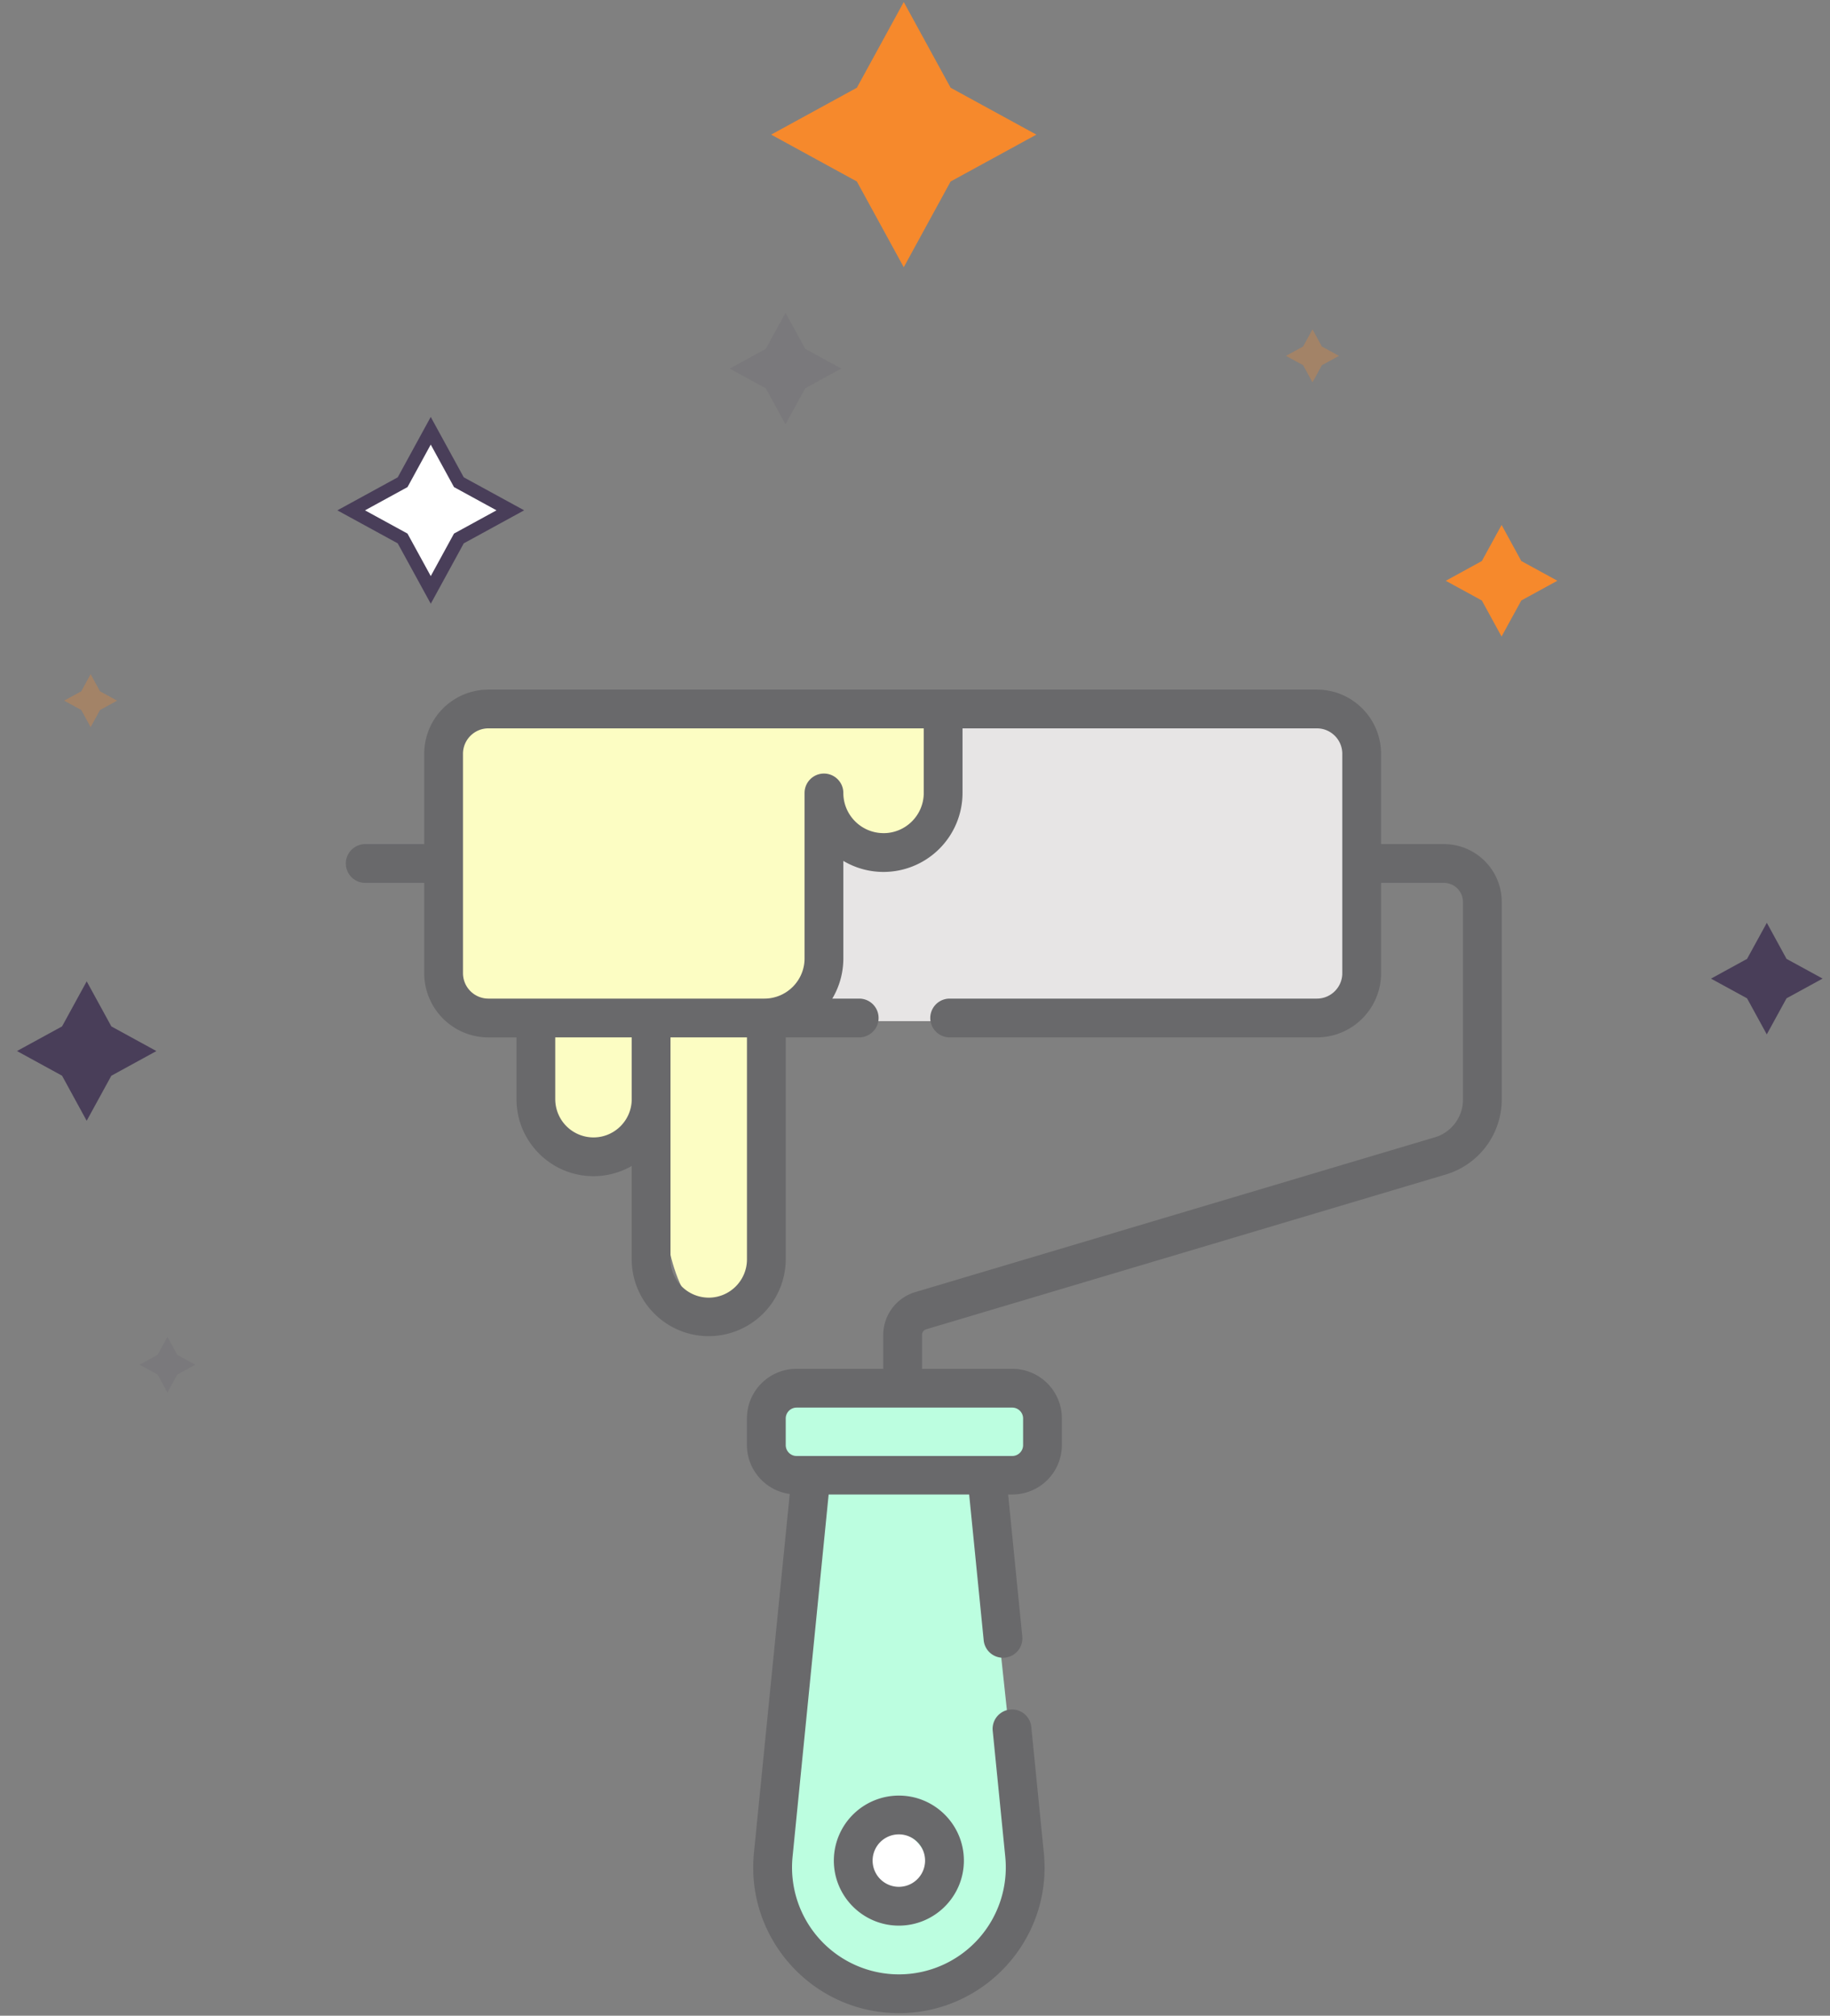
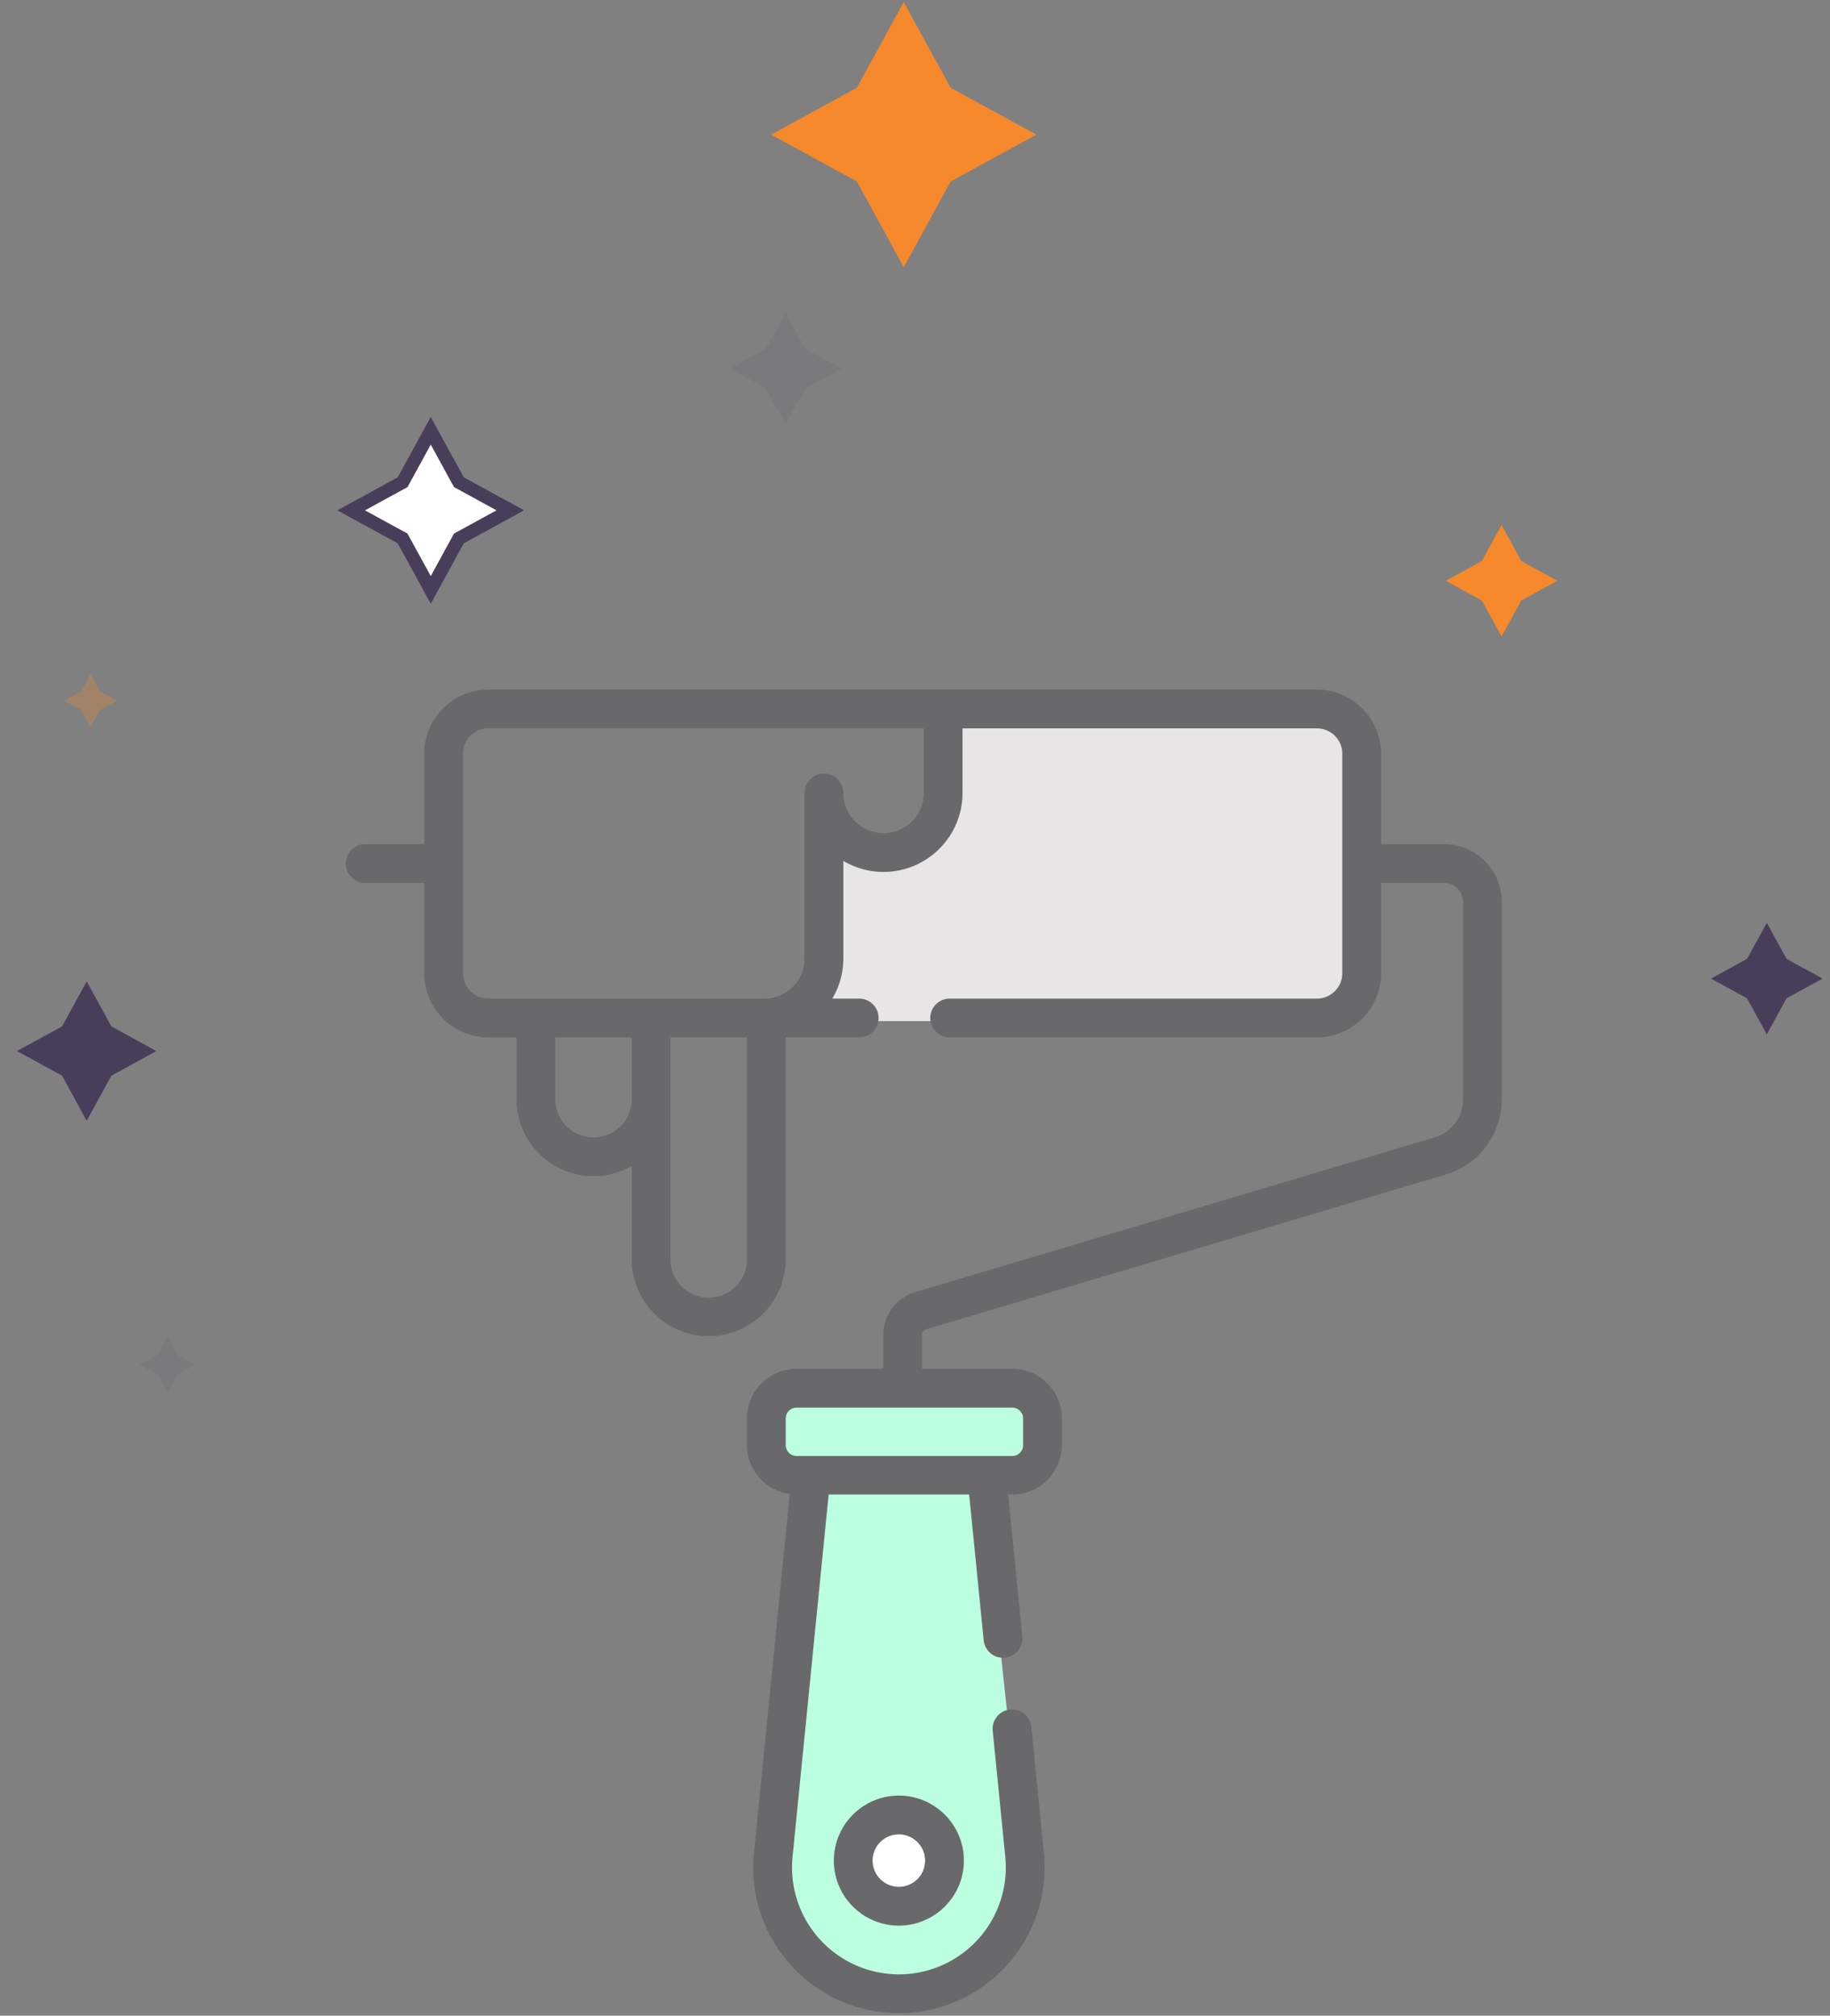
<svg xmlns="http://www.w3.org/2000/svg" xmlns:xlink="http://www.w3.org/1999/xlink" width="69" height="76" viewBox="0 0 69 76">
  <rect x="0" y="0" width="69" height="76" fill="#808080" stroke="none" />
  <defs>
    <path id="7yi5a" d="M1150.18 3672.302l-1.939-1.06 1.94-1.061 1.06-1.94 1.061 1.94 1.94 1.06-1.94 1.061-1.06 1.94z" />
    <path id="7yi5b" d="M1167.308 3658.843l-3.232-1.767 3.232-1.768 1.768-3.232 1.767 3.232 3.233 1.768-3.233 1.767-1.767 3.233z" />
    <path id="7yi5c" d="M1138.064 3678.77l-.647-.353.647-.353.353-.647.354.647.646.353-.646.354-.354.646z" />
-     <path id="7yi5d" d="M1184.134 3665.77l-.647-.353.647-.353.353-.647.354.647.646.353-.646.354-.354.646z" />
    <path id="7yi5e" d="M1200.873 3689.641l-1.36-.743 1.36-.745.745-1.36.743 1.36 1.36.743-1.36.744-.745 1.36z" />
    <path id="7yi5f" d="M1190.873 3674.641l-1.36-.743 1.36-.745.745-1.36.743 1.36 1.36.743-1.36.744-.745 1.36z" />
    <path id="7yi5g" d="M1137.34 3692.558l-1.7-.93 1.7-.929.929-1.699.93 1.7 1.698.929-1.699.93-.93 1.698z" />
    <path id="7yi5h" d="M1163.873 3666.641l-1.36-.743 1.36-.745.745-1.36.743 1.36 1.36.743-1.36.744-.745 1.36z" />
    <path id="7yi5i" d="M1140.942 3703.825l-.678-.372.678-.37.371-.679.372.678.678.371-.678.372-.372.678z" />
    <path id="7yi5j" d="M1164.503 3704.5h9.5v3h-2l1.5 14s.25 3.5-2 5-5.5 0-5.5 0-2.5-2-2-4 2-14.5 2-14.5l-1.5-.5z" />
-     <path id="7yi5k" d="M1170.5 3679.5s.5 4.5-1.5 4.5-3.5-1-3-2.25 0 7.25 0 7.25l-2 1.5v9s-1 3-2.5 2-1.5-4.5-1.5-4.5v-6.5s-.5 5-1.5 5-3 0-3-1v-3.875s-2.5.375-3-.125-.5-12-.5-12h18.5z" />
    <path id="7yi5l" d="M1167 3722.5a1.5 1.5 0 1 1 3 0 1.5 1.5 0 0 1-3 0z" />
    <path id="7yi5m" d="M1165.5 3690.5h20.5V3679h-15s0 3.25-1.5 4.5-2.5.5-2.5.5l-.5-1z" />
    <path id="7yi5n" d="M1173.173 3705.072a.41.41 0 0 1 .403.406v1.012a.41.41 0 0 1-.403.406h-8.144a.41.41 0 0 1-.403-.406v-1.012a.41.41 0 0 1 .403-.406zm-4.86-21.66c-.835 0-1.515-.68-1.515-1.515a.73.73 0 1 0-1.462 0v6.238c0 .836-.68 1.516-1.516 1.516h-10.405a.959.959 0 0 1-.958-.957v-8.274c0-.528.43-.958.958-.958h16.415v2.435c0 .836-.68 1.516-1.516 1.516zm-6.59 17.514a1.444 1.444 0 0 1-1.442-1.443v-8.37h2.883v8.37c0 .796-.647 1.443-1.442 1.443zm-4.345-6.041a1.443 1.443 0 0 1-1.442-1.442v-2.33h2.883v2.33c0 .795-.647 1.442-1.441 1.442zm32.065-11.06h-2.37v-3.405a2.422 2.422 0 0 0-2.42-2.42h-31.238a2.422 2.422 0 0 0-2.42 2.42v3.406h-2.224a.73.73 0 1 0 0 1.462h2.224v3.406a2.422 2.422 0 0 0 2.42 2.42h1.06v2.33c0 1.6 1.302 2.902 2.903 2.902.524 0 1.016-.14 1.44-.384v3.513c0 1.6 1.303 2.903 2.904 2.903a2.907 2.907 0 0 0 2.904-2.903v-8.362h2.77a.73.73 0 1 0 0-1.462h-1.014a2.96 2.96 0 0 0 .416-1.516v-3.676a2.96 2.96 0 0 0 1.516.416 2.981 2.981 0 0 0 2.978-2.978v-2.435h13.362c.528 0 .957.43.957.958v8.274c0 .528-.43.957-.957.957h-13.847a.73.73 0 1 0 0 1.462h13.847a2.422 2.422 0 0 0 2.42-2.42v-3.405h2.369a.72.72 0 0 1 .718.718v7.46c0 .647-.434 1.228-1.054 1.413l-19.604 5.84a1.69 1.69 0 0 0-1.2 1.609v1.282h-3.274a1.868 1.868 0 0 0-1.866 1.866v1.007c0 .942.704 1.722 1.614 1.846l-1.35 13.537c-.32 3.223 2.214 6.037 5.466 6.037 3.24 0 5.788-2.801 5.465-6.037l-.473-4.754a.73.73 0 1 0-1.455.144l.474 4.755a4.033 4.033 0 0 1-4.01 4.43 4.033 4.033 0 0 1-4.011-4.43l1.361-13.663h5.298l.548 5.497a.731.731 0 1 0 1.455-.145l-.533-5.352h.16a1.868 1.868 0 0 0 1.866-1.865v-1.007a1.868 1.868 0 0 0-1.865-1.866h-3.408v-1.282c0-.096.064-.181.155-.208l19.604-5.84a2.955 2.955 0 0 0 2.099-2.815v-7.459c0-1.202-.978-2.18-2.18-2.18z" />
    <path id="7yi5o" d="M1168.891 3723.14a.989.989 0 0 1 0-1.978.989.989 0 0 1 0 1.978zm0-3.44a2.454 2.454 0 0 0-2.451 2.451c0 1.352 1.1 2.452 2.451 2.452 1.352 0 2.452-1.1 2.452-2.452 0-1.351-1.1-2.451-2.452-2.451z" />
  </defs>
  <g>
    <g transform="translate(-1135 -3652)">
      <g transform="matrix(-1 0 0 1 2339 0)">
        <g transform="matrix(-1 0 0 1 2339 0)">
          <g>
            <use fill="#fff" xlink:href="#7yi5a" />
            <use fill="#fff" fill-opacity="0" stroke="#493e59" stroke-miterlimit="50" stroke-width=".5" xlink:href="#7yi5a" />
          </g>
          <g>
            <use fill="#f6892c" xlink:href="#7yi5b" />
          </g>
          <g opacity=".3">
            <use fill="#f6892c" xlink:href="#7yi5c" />
          </g>
          <g opacity=".3">
            <use fill="#f6892c" xlink:href="#7yi5d" />
          </g>
          <g>
            <use fill="#493e59" xlink:href="#7yi5e" />
          </g>
          <g>
            <use fill="#f6892c" xlink:href="#7yi5f" />
          </g>
          <g>
            <use fill="#493e59" xlink:href="#7yi5g" />
          </g>
          <g opacity=".1">
            <use fill="#493e59" xlink:href="#7yi5h" />
          </g>
          <g opacity=".1">
            <use fill="#493e59" xlink:href="#7yi5i" />
          </g>
        </g>
      </g>
      <g>
        <use fill="#bcfee0" xlink:href="#7yi5j" />
      </g>
      <g>
        <use fill="#fcfdc3" xlink:href="#7yi5k" />
      </g>
      <g>
        <use fill="#fff" xlink:href="#7yi5l" />
      </g>
      <g>
        <use fill="#e7e5e5" xlink:href="#7yi5m" />
      </g>
      <g>
        <use fill="#69696b" xlink:href="#7yi5n" />
      </g>
      <g>
        <use fill="#69696b" xlink:href="#7yi5o" />
      </g>
    </g>
  </g>
</svg>